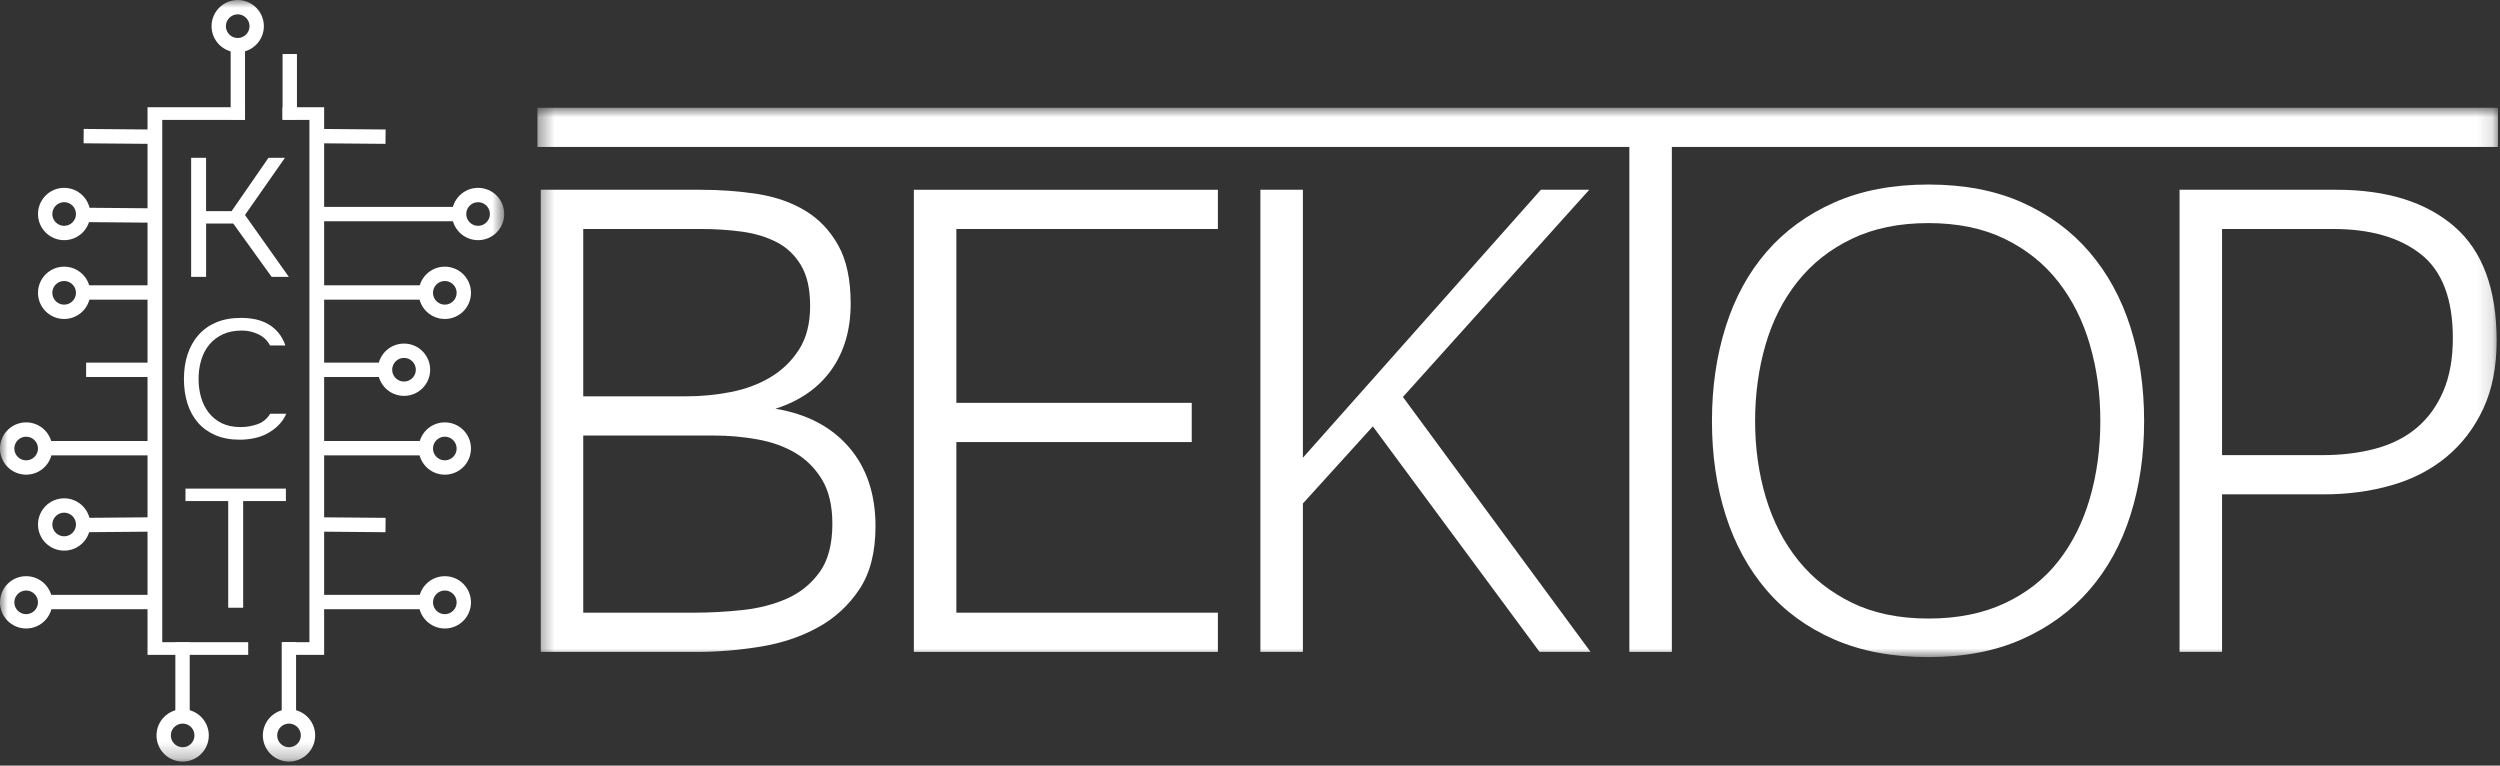
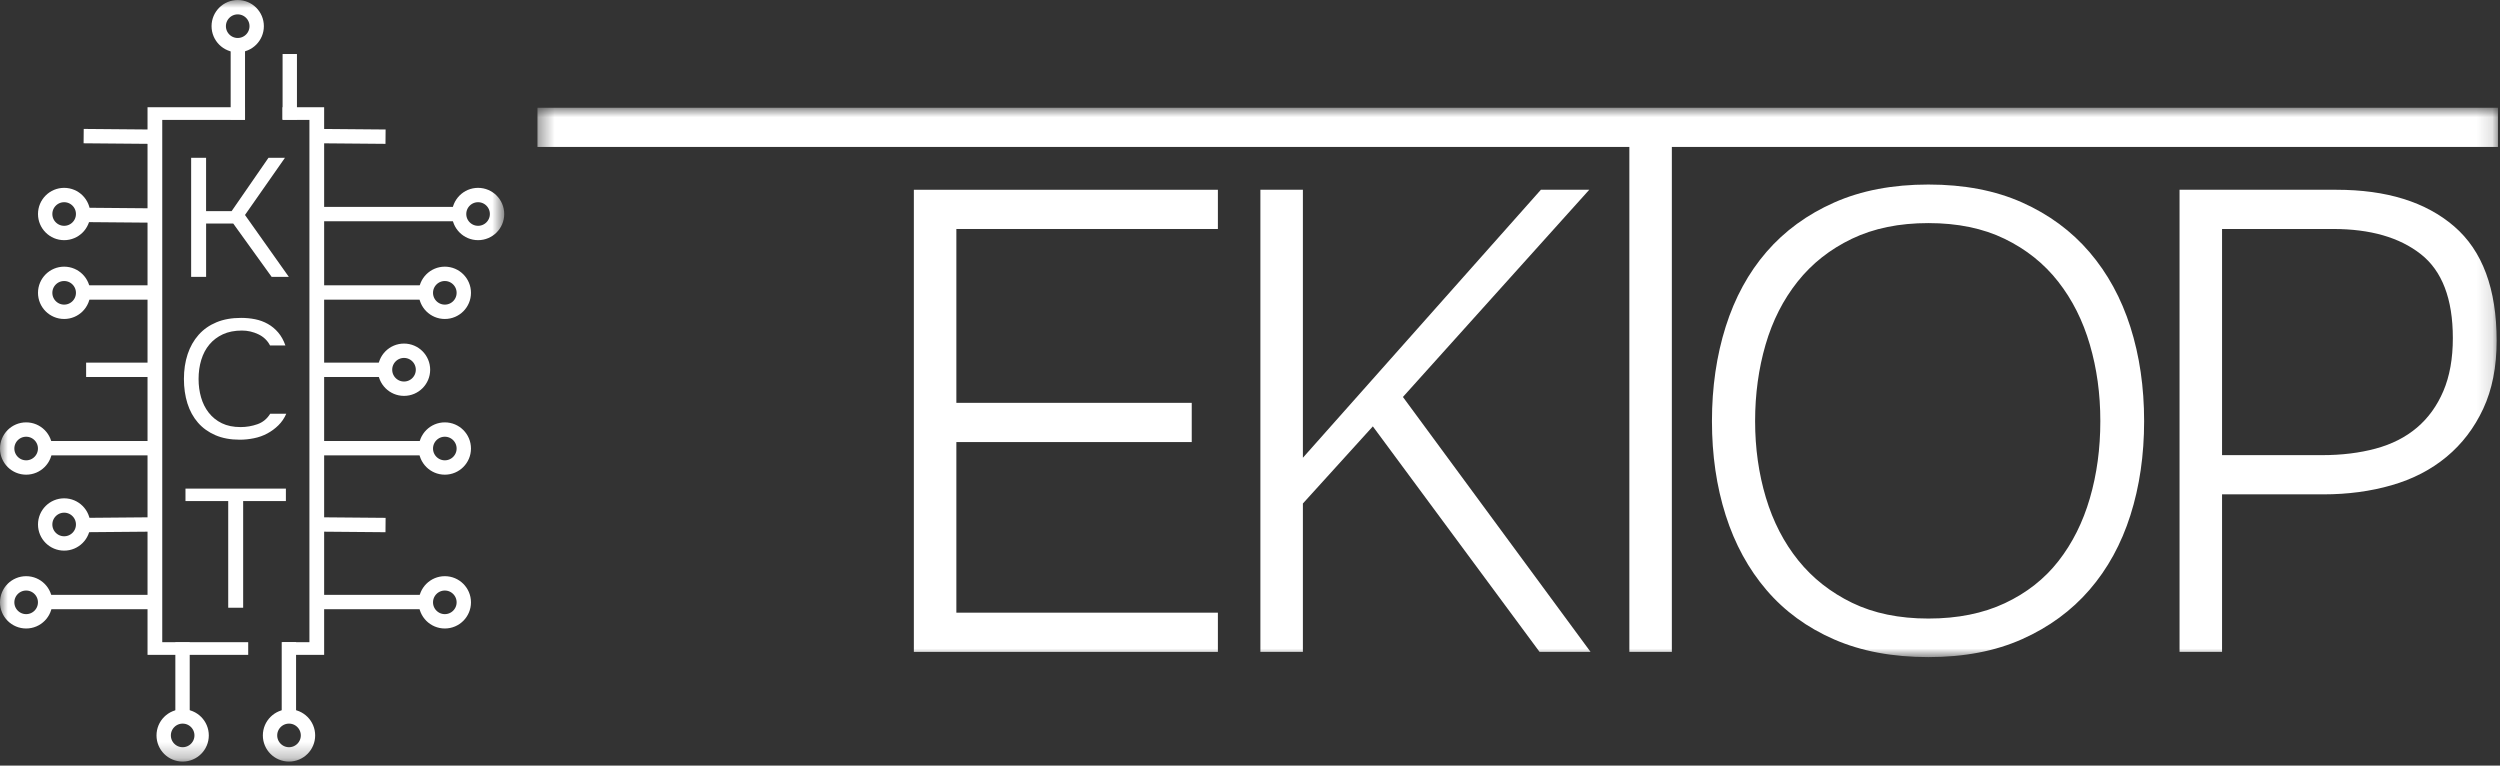
<svg xmlns="http://www.w3.org/2000/svg" width="160" height="49" viewBox="0 0 160 49" fill="none">
  <rect x="0" y="0" width="160" height="49" fill="#333333" stroke="none" />
  <g clip-path="url(#clip0_8_2442)">
    <mask id="mask0_8_2442" style="mask-type:luminance" maskUnits="userSpaceOnUse" x="34" y="6" width="126" height="37">
      <path d="M159.869 6.895H34.399V42.055H159.869V6.895Z" fill="white" />
    </mask>
    <g mask="url(#mask0_8_2442)">
-       <path d="M34.608 12.145H44.818C46.102 12.145 47.322 12.235 48.48 12.416C49.637 12.598 50.656 12.953 51.534 13.483C52.413 14.013 53.117 14.752 53.647 15.7C54.177 16.649 54.443 17.89 54.443 19.424C54.443 21.097 54.031 22.512 53.208 23.669C52.385 24.827 51.193 25.657 49.63 26.159C51.639 26.493 53.208 27.316 54.338 28.627C55.468 29.938 56.032 31.625 56.032 33.689C56.032 35.334 55.691 36.673 55.007 37.704C54.324 38.736 53.438 39.552 52.35 40.152C51.262 40.751 50.035 41.163 48.668 41.386C47.301 41.609 45.934 41.721 44.567 41.721H34.608V12.145ZM37.328 14.655V25.364H43.94C44.888 25.364 45.83 25.273 46.764 25.092C47.699 24.91 48.542 24.597 49.296 24.151C50.049 23.704 50.663 23.112 51.137 22.373C51.611 21.634 51.848 20.706 51.848 19.591C51.848 18.475 51.653 17.632 51.262 16.976C50.872 16.321 50.349 15.826 49.693 15.491C49.038 15.156 48.291 14.933 47.454 14.822C46.618 14.71 45.753 14.655 44.86 14.655H37.328ZM44.442 39.211C45.446 39.211 46.471 39.155 47.517 39.043C48.563 38.931 49.512 38.688 50.363 38.311C51.213 37.935 51.911 37.37 52.455 36.617C52.999 35.864 53.271 34.832 53.271 33.521C53.271 32.378 53.055 31.444 52.622 30.718C52.19 29.993 51.625 29.422 50.928 29.003C50.23 28.585 49.421 28.292 48.501 28.125C47.58 27.957 46.645 27.874 45.697 27.874H37.328V39.211H44.442Z" fill="white" />
      <path d="M58.487 12.145H77.945V14.655H61.207V25.782H76.271V28.292H61.207V39.211H77.945V41.721H58.487V12.145Z" fill="white" />
      <path d="M80.665 41.721V12.145H83.385V29.296L98.616 12.145H101.712L89.787 25.406L101.796 41.721H98.532L87.862 27.288L83.385 32.224V41.721H80.665Z" fill="white" />
      <path d="M123.416 42.055C121.128 42.055 119.12 41.678 117.39 40.925C115.66 40.172 114.217 39.119 113.059 37.767C111.901 36.414 111.03 34.818 110.444 32.977C109.858 31.136 109.565 29.128 109.565 26.953C109.565 24.778 109.858 22.763 110.444 20.908C111.03 19.054 111.901 17.457 113.059 16.118C114.217 14.78 115.66 13.727 117.39 12.96C119.12 12.193 121.128 11.81 123.416 11.81C125.703 11.81 127.705 12.193 129.42 12.96C131.136 13.727 132.573 14.787 133.73 16.139C134.888 17.492 135.76 19.088 136.346 20.929C136.931 22.77 137.224 24.778 137.224 26.953C137.224 29.128 136.931 31.136 136.346 32.977C135.76 34.818 134.888 36.407 133.73 37.746C132.573 39.084 131.136 40.138 129.42 40.904C127.705 41.671 125.703 42.055 123.416 42.055ZM123.416 14.278C121.547 14.278 119.915 14.612 118.52 15.282C117.125 15.951 115.967 16.864 115.047 18.022C114.126 19.179 113.443 20.525 112.996 22.059C112.55 23.593 112.327 25.224 112.327 26.953C112.327 28.682 112.557 30.314 113.017 31.848C113.478 33.381 114.168 34.72 115.089 35.864C116.009 37.007 117.16 37.913 118.541 38.583C119.922 39.252 121.547 39.587 123.416 39.587C125.285 39.587 126.917 39.259 128.311 38.604C129.706 37.948 130.85 37.049 131.743 35.905C132.635 34.762 133.305 33.423 133.751 31.89C134.198 30.355 134.421 28.71 134.421 26.953C134.421 25.196 134.198 23.593 133.751 22.059C133.305 20.525 132.629 19.179 131.722 18.022C130.815 16.864 129.671 15.951 128.29 15.282C126.91 14.612 125.285 14.278 123.416 14.278Z" fill="white" />
      <path d="M139.491 12.145H149.533C152.742 12.145 155.252 12.925 157.065 14.487C158.879 16.049 159.785 18.489 159.785 21.808C159.785 23.481 159.499 24.931 158.927 26.159C158.356 27.386 157.574 28.41 156.584 29.233C155.594 30.056 154.422 30.663 153.069 31.053C151.716 31.444 150.259 31.639 148.697 31.639H142.211V41.721H139.491V12.145ZM148.613 29.129C149.868 29.129 151.012 28.989 152.044 28.71C153.076 28.431 153.955 27.985 154.68 27.372C155.406 26.758 155.971 25.977 156.375 25.029C156.779 24.081 156.982 22.951 156.982 21.641C156.982 19.131 156.298 17.339 154.931 16.265C153.564 15.191 151.695 14.655 149.324 14.655H142.211V29.129H148.613Z" fill="white" />
      <path d="M34.398 6.895V9.404H104.279V41.72H106.998V9.404H159.869V6.895H34.398Z" fill="white" />
    </g>
    <mask id="mask1_8_2442" style="mask-type:luminance" maskUnits="userSpaceOnUse" x="0" y="0" width="33" height="49">
      <path d="M32.271 0H0V48.74H32.271V0Z" fill="white" />
    </mask>
    <g mask="url(#mask1_8_2442)">
      <path d="M9.442 41.908V6.863H15.681V7.674H10.384V41.1H15.885V41.911H9.442V41.908Z" fill="white" />
      <path d="M12.233 17.721V10.098H13.189V13.512H14.824L17.183 10.098H18.238L15.679 13.758L18.486 17.721H17.386L14.927 14.306H13.191V17.721H12.236H12.233Z" fill="white" />
      <path d="M15.347 28.141C14.748 28.141 14.227 28.043 13.784 27.851C13.341 27.659 12.968 27.392 12.67 27.049C12.372 26.706 12.146 26.297 11.996 25.821C11.846 25.344 11.771 24.821 11.771 24.25C11.771 23.679 11.851 23.144 12.01 22.665C12.169 22.189 12.403 21.776 12.712 21.428C13.021 21.08 13.403 20.813 13.854 20.626C14.308 20.437 14.832 20.345 15.43 20.345C15.74 20.345 16.038 20.373 16.327 20.431C16.617 20.49 16.887 20.587 17.138 20.729C17.389 20.869 17.611 21.052 17.803 21.278C17.996 21.503 18.152 21.782 18.266 22.111H17.283C17.118 21.793 16.87 21.554 16.536 21.395C16.202 21.236 15.854 21.155 15.486 21.155C15.013 21.155 14.606 21.236 14.263 21.395C13.921 21.554 13.634 21.771 13.403 22.047C13.171 22.322 12.999 22.648 12.882 23.03C12.765 23.411 12.709 23.818 12.709 24.253C12.709 24.687 12.762 25.06 12.868 25.431C12.974 25.801 13.138 26.13 13.361 26.414C13.584 26.698 13.862 26.924 14.199 27.088C14.536 27.252 14.937 27.333 15.4 27.333C15.767 27.333 16.124 27.272 16.469 27.152C16.817 27.032 17.09 26.807 17.294 26.478H18.322C18.196 26.768 18.026 27.015 17.815 27.222C17.603 27.431 17.366 27.603 17.107 27.743C16.848 27.882 16.564 27.985 16.26 28.046C15.957 28.108 15.65 28.141 15.341 28.141H15.347Z" fill="white" />
      <path d="M18.297 31.271V32.068H15.562V38.895H14.606V32.068H11.871V31.271H18.294H18.297Z" fill="white" />
      <path d="M20.745 6.863V41.911H18.082V41.1H19.803V7.674H18.082V6.863H20.745Z" fill="white" />
      <path d="M18.545 7.646V3.457" stroke="white" stroke-width="0.919" stroke-miterlimit="10" />
      <path d="M20.486 8.711L24.675 8.747" stroke="white" stroke-width="0.919" stroke-miterlimit="10" />
      <path d="M20.486 33.566L24.675 33.602" stroke="white" stroke-width="0.919" stroke-miterlimit="10" />
      <path d="M5.354 8.711L9.543 8.747" stroke="white" stroke-width="0.919" stroke-miterlimit="10" />
      <path d="M5.354 13.754L9.543 13.79" stroke="white" stroke-width="0.919" stroke-miterlimit="10" />
      <path d="M20.589 18.719H27.187" stroke="white" stroke-width="0.919" stroke-miterlimit="10" />
      <path d="M15.222 7.647V2.485" stroke="white" stroke-width="0.919" stroke-miterlimit="10" />
      <path d="M15.213 2.89C15.884 2.89 16.428 2.346 16.428 1.675C16.428 1.005 15.884 0.461 15.213 0.461C14.543 0.461 13.999 1.005 13.999 1.675C13.999 2.346 14.543 2.89 15.213 2.89Z" stroke="white" stroke-width="0.919" stroke-miterlimit="10" />
      <path d="M18.489 41.095V46.256" stroke="white" stroke-width="0.919" stroke-miterlimit="10" />
      <path d="M18.497 48.281C19.167 48.281 19.711 47.738 19.711 47.067C19.711 46.396 19.167 45.852 18.497 45.852C17.826 45.852 17.282 46.396 17.282 47.067C17.282 47.738 17.826 48.281 18.497 48.281Z" stroke="white" stroke-width="0.919" stroke-miterlimit="10" />
      <path d="M11.682 41.107V46.257" stroke="white" stroke-width="0.919" stroke-miterlimit="10" />
      <path d="M11.69 48.281C12.361 48.281 12.904 47.738 12.904 47.067C12.904 46.396 12.361 45.852 11.69 45.852C11.019 45.852 10.476 46.396 10.476 47.067C10.476 47.738 11.019 48.281 11.69 48.281Z" stroke="white" stroke-width="0.919" stroke-miterlimit="10" />
      <path d="M20.38 13.701H29.786" stroke="white" stroke-width="0.919" stroke-miterlimit="10" />
      <path d="M30.597 14.911C31.267 14.911 31.811 14.367 31.811 13.697C31.811 13.026 31.267 12.482 30.597 12.482C29.926 12.482 29.382 13.026 29.382 13.697C29.382 14.367 29.926 14.911 30.597 14.911Z" stroke="white" stroke-width="0.919" stroke-miterlimit="10" />
      <path d="M28.469 19.955C29.14 19.955 29.683 19.412 29.683 18.741C29.683 18.07 29.14 17.526 28.469 17.526C27.798 17.526 27.254 18.07 27.254 18.741C27.254 19.412 27.798 19.955 28.469 19.955Z" stroke="white" stroke-width="0.919" stroke-miterlimit="10" />
      <path d="M20.589 28.684H27.187" stroke="white" stroke-width="0.919" stroke-miterlimit="10" />
      <path d="M20.38 23.668H24.633" stroke="white" stroke-width="0.919" stroke-miterlimit="10" />
      <path d="M25.857 24.877C26.527 24.877 27.071 24.333 27.071 23.663C27.071 22.992 26.527 22.448 25.857 22.448C25.186 22.448 24.642 22.992 24.642 23.663C24.642 24.333 25.186 24.877 25.857 24.877Z" stroke="white" stroke-width="0.919" stroke-miterlimit="10" />
      <path d="M28.469 29.92C29.14 29.92 29.683 29.376 29.683 28.706C29.683 28.035 29.14 27.491 28.469 27.491C27.798 27.491 27.254 28.035 27.254 28.706C27.254 29.376 27.798 29.92 28.469 29.92Z" stroke="white" stroke-width="0.919" stroke-miterlimit="10" />
      <path d="M20.589 38.53H27.187" stroke="white" stroke-width="0.919" stroke-miterlimit="10" />
      <path d="M28.469 39.764C29.14 39.764 29.683 39.22 29.683 38.55C29.683 37.879 29.14 37.335 28.469 37.335C27.798 37.335 27.254 37.879 27.254 38.55C27.254 39.22 27.798 39.764 28.469 39.764Z" stroke="white" stroke-width="0.919" stroke-miterlimit="10" />
      <path d="M9.659 33.566L5.47 33.602" stroke="white" stroke-width="0.919" stroke-miterlimit="10" />
      <path d="M9.556 18.719H5.309" stroke="white" stroke-width="0.919" stroke-miterlimit="10" />
      <path d="M4.106 14.911C4.776 14.911 5.32 14.367 5.32 13.697C5.32 13.026 4.776 12.482 4.106 12.482C3.435 12.482 2.891 13.026 2.891 13.697C2.891 14.367 3.435 14.911 4.106 14.911Z" stroke="white" stroke-width="0.919" stroke-miterlimit="10" />
      <path d="M4.106 19.955C4.776 19.955 5.32 19.412 5.32 18.741C5.32 18.07 4.776 17.526 4.106 17.526C3.435 17.526 2.891 18.07 2.891 18.741C2.891 19.412 3.435 19.955 4.106 19.955Z" stroke="white" stroke-width="0.919" stroke-miterlimit="10" />
      <path d="M4.106 34.781C4.776 34.781 5.32 34.238 5.32 33.567C5.32 32.896 4.776 32.352 4.106 32.352C3.435 32.352 2.891 32.896 2.891 33.567C2.891 34.238 3.435 34.781 4.106 34.781Z" stroke="white" stroke-width="0.919" stroke-miterlimit="10" />
      <path d="M9.556 28.684H2.958" stroke="white" stroke-width="0.919" stroke-miterlimit="10" />
      <path d="M9.765 23.668H5.512" stroke="white" stroke-width="0.919" stroke-miterlimit="10" />
      <path d="M1.674 29.92C2.345 29.92 2.888 29.376 2.888 28.706C2.888 28.035 2.345 27.491 1.674 27.491C1.003 27.491 0.459 28.035 0.459 28.706C0.459 29.376 1.003 29.92 1.674 29.92Z" stroke="white" stroke-width="0.919" stroke-miterlimit="10" />
      <path d="M9.556 38.53H2.958" stroke="white" stroke-width="0.919" stroke-miterlimit="10" />
      <path d="M1.674 39.764C2.345 39.764 2.888 39.22 2.888 38.55C2.888 37.879 2.345 37.335 1.674 37.335C1.003 37.335 0.459 37.879 0.459 38.55C0.459 39.22 1.003 39.764 1.674 39.764Z" stroke="white" stroke-width="0.919" stroke-miterlimit="10" />
    </g>
  </g>
  <defs>
    <clipPath id="clip0_8_2442">
      <rect width="160" height="48.824" fill="white" />
    </clipPath>
  </defs>
</svg>